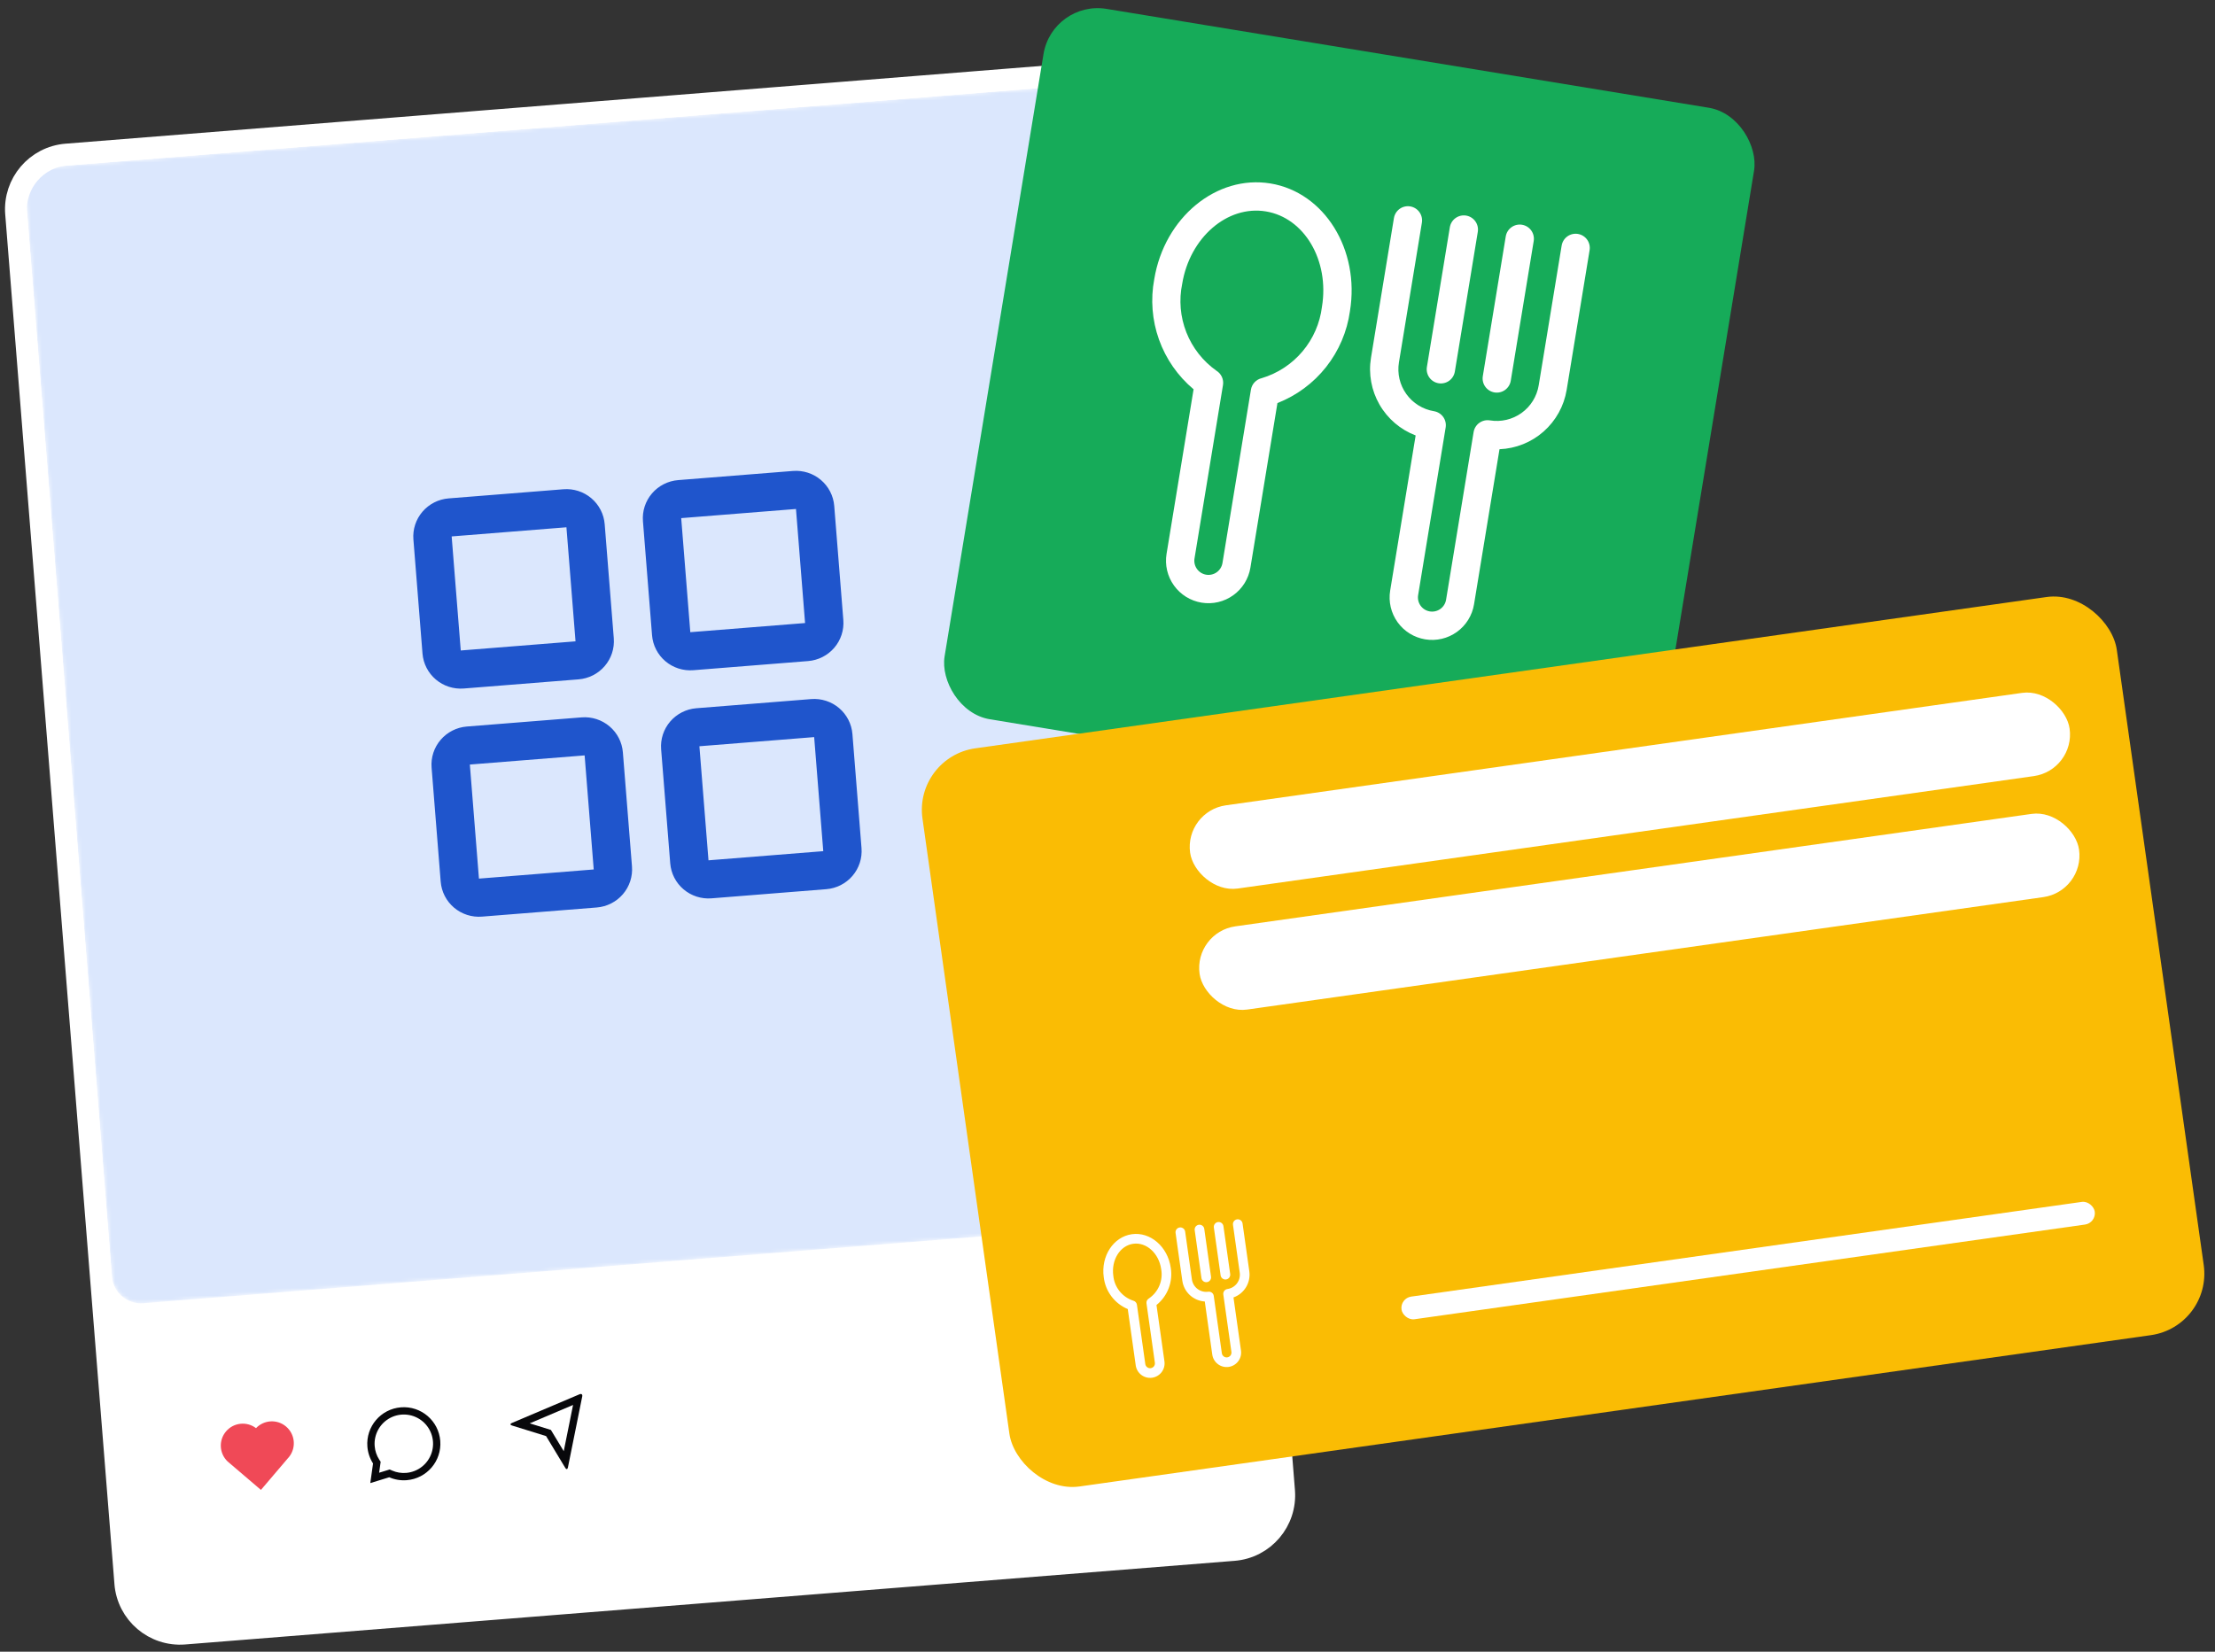
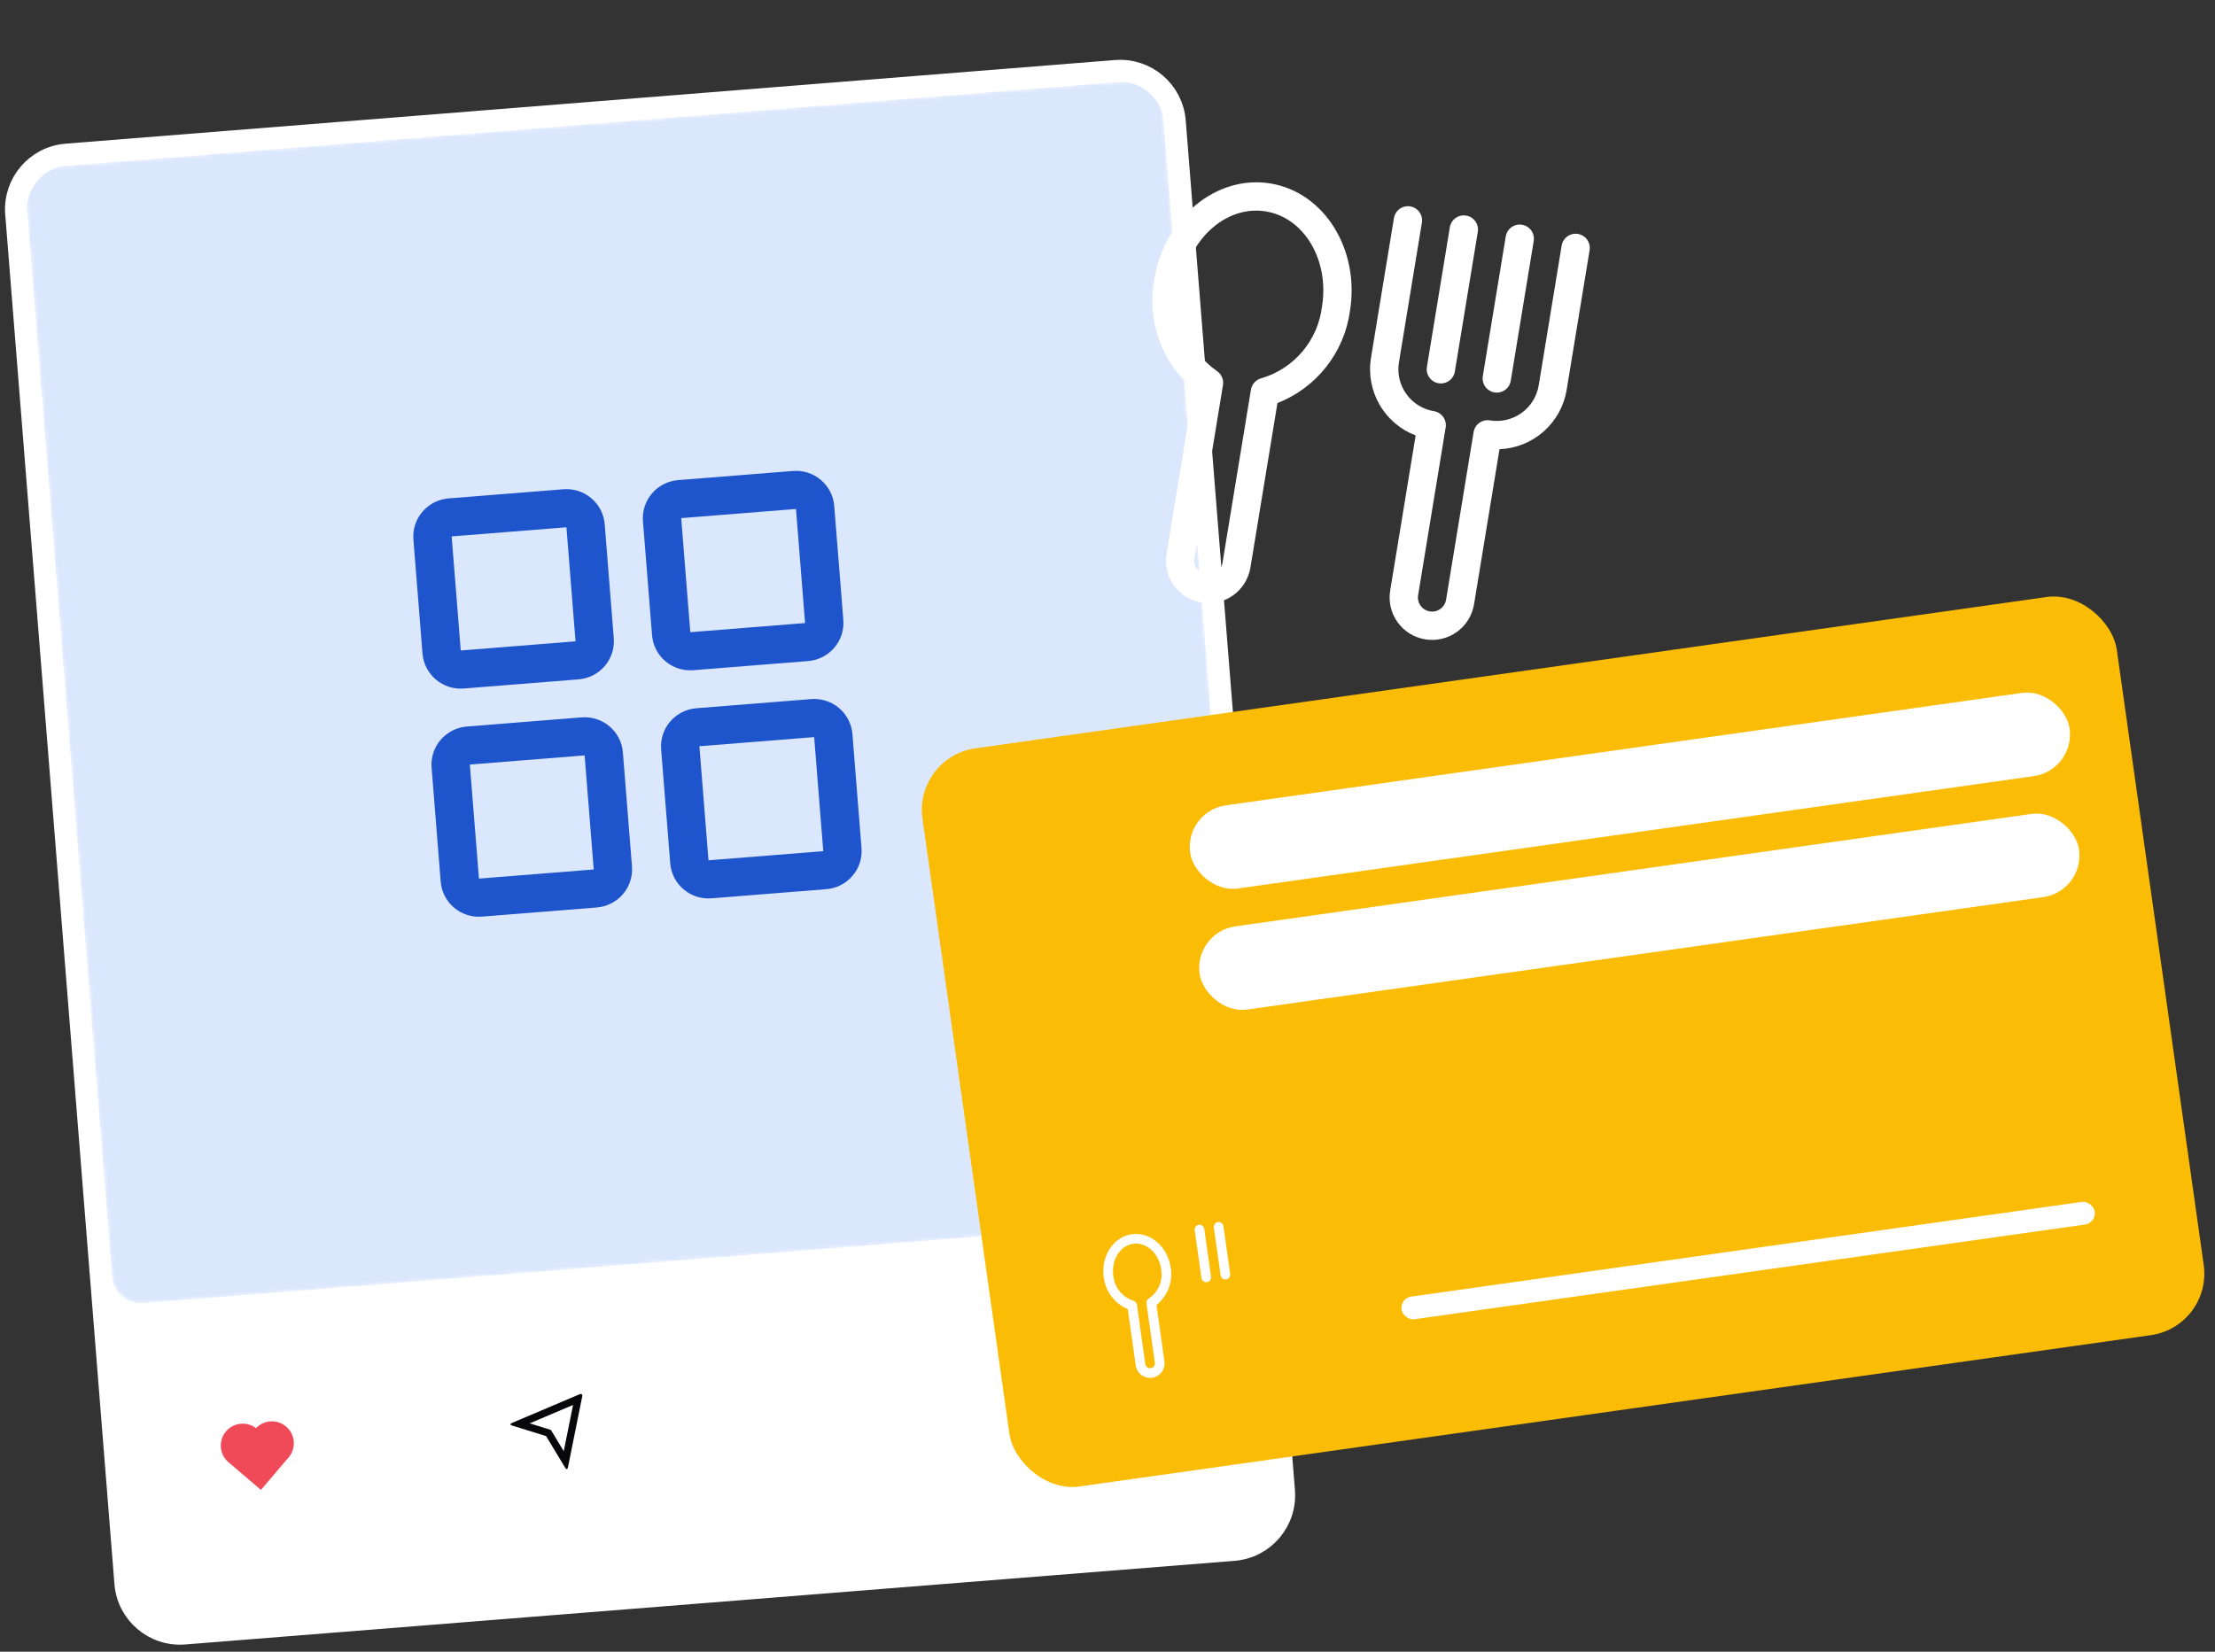
<svg xmlns="http://www.w3.org/2000/svg" viewBox="0 0 606 452" fill="none">
  <rect x="0" y="0" width="606" height="452" fill="#333333" stroke="none" />
  <g clip-path="url(#clip0_7448_709)">
    <path d="M305.268 19.421L18.179 42.307C9.921 42.965 3.76 50.194 4.419 58.452L34.297 433.263C34.956 441.521 42.184 447.681 50.442 447.023L337.531 424.137C345.789 423.479 351.95 416.251 351.292 407.993L321.413 33.182C320.755 24.924 313.526 18.763 305.268 19.421Z" fill="white" />
    <mask id="mask0_7448_709" style="mask-type:luminance" maskUnits="userSpaceOnUse" x="57" y="385" width="27" height="27">
      <path d="M81.643 385.349L57.719 387.256L59.626 411.18L83.55 409.273L81.643 385.349Z" fill="white" />
    </mask>
    <g mask="url(#mask0_7448_709)">
      <path d="M70.044 390.817C72.218 388.528 75.842 388.31 78.278 390.39C80.713 392.471 81.078 396.065 79.168 398.581L71.389 407.72L62.263 399.928C59.979 397.747 59.77 394.134 61.844 391.7C63.922 389.263 67.528 388.899 70.044 390.817Z" fill="#F04957" />
    </g>
    <mask id="mask1_7448_709" style="mask-type:luminance" maskUnits="userSpaceOnUse" x="97" y="382" width="27" height="27">
-       <path d="M121.518 382.171L97.594 384.078L99.501 408.002L123.425 406.095L121.518 382.171Z" fill="white" />
-     </mask>
+       </mask>
    <g mask="url(#mask1_7448_709)">
      <path d="M106.489 404.259L101.308 405.852L102.06 400.484C101.173 399.101 100.641 397.52 100.513 395.883C100.075 390.378 104.182 385.559 109.687 385.12C115.193 384.682 120.011 388.789 120.45 394.294C120.889 399.8 116.782 404.618 111.276 405.057C109.639 405.19 107.994 404.916 106.489 404.259ZM106.61 402.13L107.289 402.427C108.493 402.952 109.808 403.17 111.118 403.063C112.695 402.938 114.199 402.346 115.441 401.366C116.682 400.385 117.605 399.058 118.093 397.553C118.58 396.047 118.61 394.432 118.179 392.909C117.748 391.387 116.875 390.026 115.671 389C114.467 387.974 112.985 387.327 111.414 387.143C109.843 386.959 108.252 387.244 106.843 387.963C105.434 388.684 104.27 389.805 103.498 391.186C102.726 392.568 102.381 394.146 102.507 395.724C102.613 397.054 103.039 398.308 103.743 399.404L104.143 400.027L103.724 403.017L106.61 402.13Z" fill="#08080B" />
    </g>
    <mask id="mask2_7448_709" style="mask-type:luminance" maskUnits="userSpaceOnUse" x="137" y="378" width="27" height="27">
      <path d="M161.393 378.992L137.469 380.899L139.376 404.824L163.3 402.916L161.393 378.992Z" fill="white" />
    </mask>
    <g mask="url(#mask2_7448_709)">
      <path d="M140.064 390.092C139.54 389.928 139.521 389.623 140.043 389.402L158.564 381.544C159.077 381.326 159.402 381.597 159.296 382.125L155.376 401.584C155.269 402.123 154.946 402.173 154.667 401.711L149.401 392.989L140.064 390.092ZM144.923 389.504L150.72 391.304L154.234 397.125L156.783 384.472L144.923 389.504Z" fill="#08080B" />
    </g>
    <mask id="mask3_7448_709" style="mask-type:luminance" maskUnits="userSpaceOnUse" x="296" y="366" width="27" height="27">
-       <path d="M320.885 366.277L296.961 368.185L298.868 392.109L322.792 390.202L320.885 366.277Z" fill="white" />
-     </mask>
+       </mask>
    <g mask="url(#mask3_7448_709)">
      <path d="M302.255 369.769L316.21 368.657C316.476 368.636 316.737 368.72 316.939 368.891C317.141 369.064 317.266 369.309 317.287 369.574L318.808 388.656C318.816 388.745 318.799 388.835 318.759 388.915C318.721 388.996 318.661 389.063 318.586 389.114C318.511 389.163 318.425 389.191 318.336 389.196C318.246 389.2 318.157 389.181 318.078 389.14L310.506 385.192L303.656 390.289C303.585 390.342 303.5 390.374 303.411 390.384C303.322 390.394 303.233 390.38 303.151 390.343C303.07 390.306 302.999 390.248 302.948 390.175C302.896 390.102 302.867 390.017 302.858 389.928L301.337 370.845C301.316 370.58 301.402 370.319 301.573 370.116C301.746 369.915 301.99 369.79 302.255 369.769ZM315.372 370.73L303.41 371.683L304.637 387.067L310.319 382.841L316.599 386.113L315.372 370.73Z" fill="#08080B" />
    </g>
    <mask id="mask4_7448_709" style="mask-type:luminance" maskUnits="userSpaceOnUse" x="7" y="22" width="335" height="335">
      <path d="M309.5 22.094L14.436 45.615C10.031 45.966 6.746 49.821 7.097 54.226L30.618 349.29C30.969 353.694 34.824 356.98 39.229 356.629L334.293 333.107C338.697 332.756 341.983 328.901 341.632 324.497L318.11 29.433C317.759 25.028 313.904 21.742 309.5 22.094Z" fill="white" />
    </mask>
    <g mask="url(#mask4_7448_709)">
      <path d="M309.5 22.094L14.436 45.615C10.031 45.966 6.746 49.821 7.097 54.226L30.618 349.29C30.969 353.694 34.824 356.98 39.229 356.629L334.293 333.107C338.697 332.756 341.983 328.901 341.632 324.497L318.11 29.433C317.759 25.028 313.904 21.742 309.5 22.094Z" fill="#DBE7FD" />
    </g>
    <path d="M305.268 19.421L18.179 42.307C9.921 42.965 3.76 50.194 4.419 58.452L34.297 433.263C34.956 441.521 42.184 447.681 50.442 447.023L337.531 424.137C345.789 423.479 351.95 416.251 351.292 407.993L321.413 33.182C320.755 24.924 313.526 18.763 305.268 19.421Z" stroke="white" stroke-width="6" />
    <path d="M154.141 133.886L122.74 136.389C119.964 136.611 117.389 137.919 115.582 140.027C113.775 142.134 112.883 144.869 113.103 147.628L115.591 178.842C115.811 181.601 117.125 184.16 119.243 185.954C121.362 187.749 124.111 188.633 126.887 188.412L158.288 185.909C161.064 185.687 163.639 184.379 165.446 182.271C167.253 180.163 168.145 177.429 167.925 174.67L165.437 143.456C165.217 140.697 163.903 138.138 161.785 136.344C159.666 134.549 156.917 133.665 154.141 133.886ZM157.458 175.504L126.058 178.007L123.57 146.794L154.97 144.291L157.458 175.504ZM216.941 128.88L185.541 131.383C182.765 131.604 180.19 132.913 178.383 135.02C176.575 137.128 175.684 139.862 175.904 142.622L178.392 173.835C178.612 176.595 179.926 179.153 182.044 180.948C184.162 182.743 186.912 183.627 189.688 183.405L221.088 180.902C223.864 180.681 226.439 179.373 228.247 177.265C230.054 175.157 230.946 172.423 230.726 169.663L228.238 138.45C228.018 135.69 226.704 133.132 224.585 131.337C222.467 129.542 219.717 128.659 216.941 128.88ZM220.259 170.498L188.859 173.001L186.37 141.787L217.771 139.284L220.259 170.498ZM159.117 196.313L127.717 198.816C124.941 199.038 122.366 200.346 120.559 202.454C118.751 204.561 117.859 207.296 118.079 210.055L120.568 241.269C120.788 244.028 122.101 246.587 124.22 248.381C126.338 250.176 129.088 251.06 131.864 250.839L163.264 248.336C166.04 248.114 168.615 246.806 170.422 244.698C172.23 242.59 173.122 239.856 172.902 237.097L170.413 205.883C170.193 203.124 168.88 200.565 166.761 198.77C164.643 196.976 161.893 196.092 159.117 196.313ZM162.435 237.931L131.034 240.434L128.546 209.221L159.947 206.718L162.435 237.931ZM221.918 191.307L190.518 193.81C187.742 194.031 185.167 195.34 183.359 197.447C181.552 199.555 180.66 202.289 180.88 205.049L183.368 236.262C183.588 239.022 184.902 241.58 187.021 243.375C189.139 245.17 191.889 246.054 194.665 245.832L226.065 243.329C228.841 243.108 231.416 241.8 233.223 239.692C235.031 237.584 235.922 234.85 235.702 232.09L233.214 200.877C232.994 198.117 231.68 195.559 229.562 193.764C227.444 191.969 224.694 191.085 221.918 191.307ZM225.236 232.925L193.835 235.428L191.347 204.214L222.747 201.711L225.236 232.925Z" fill="#1F55CC" />
  </g>
-   <rect x="287.922" width="197" height="197" rx="15" transform="rotate(9.324 287.922 0)" fill="#16AB59" />
  <g clip-path="url(#clip1_7448_709)">
    <path d="M347.58 50.204C332.824 47.781 318.56 59.533 315.791 76.4C314.749 81.925 315.196 87.628 317.087 92.923C318.978 98.219 322.245 102.915 326.551 106.53L319.157 151.563C318.657 154.605 319.387 157.722 321.185 160.226C322.983 162.731 325.702 164.418 328.745 164.918C331.787 165.417 334.904 164.688 337.408 162.89C339.913 161.092 341.6 158.372 342.1 155.33L349.494 110.297C354.73 108.249 359.327 104.844 362.812 100.431C366.297 96.018 368.545 90.758 369.324 85.189C372.093 68.322 362.336 52.627 347.58 50.204ZM345.185 103.487C344.438 103.662 343.76 104.053 343.236 104.613C342.712 105.173 342.366 105.876 342.242 106.632L334.452 154.074C334.286 155.088 333.723 155.995 332.888 156.594C332.053 157.194 331.015 157.437 330.001 157.27C328.986 157.104 328.08 156.541 327.481 155.706C326.881 154.872 326.638 153.833 326.805 152.819L334.594 105.377C334.718 104.62 334.615 103.844 334.298 103.146C333.98 102.448 333.463 101.859 332.811 101.456C329.103 98.831 326.241 95.18 324.576 90.953C322.911 86.725 322.516 82.104 323.438 77.655C325.516 65.002 335.782 56.121 346.324 57.852C356.867 59.583 363.754 71.281 361.676 83.933C361.128 88.444 359.276 92.696 356.346 96.169C353.417 99.643 349.538 102.186 345.185 103.487Z" fill="white" />
    <path d="M431.702 64.016C430.687 63.85 429.649 64.093 428.814 64.692C427.979 65.292 427.416 66.198 427.25 67.212L420.972 105.45C420.472 108.493 418.784 111.212 416.28 113.01C413.775 114.808 410.659 115.538 407.617 115.038C406.603 114.872 405.564 115.115 404.729 115.714C403.894 116.314 403.332 117.22 403.165 118.234L395.631 164.12C395.464 165.134 394.902 166.04 394.067 166.64C393.232 167.239 392.193 167.482 391.179 167.316C390.165 167.149 389.259 166.587 388.659 165.752C388.06 164.917 387.817 163.878 387.983 162.864L395.517 116.979C395.684 115.964 395.441 114.926 394.841 114.091C394.242 113.256 393.336 112.693 392.321 112.527C389.279 112.027 386.56 110.34 384.762 107.835C382.964 105.331 382.234 102.214 382.734 99.172L389.012 60.934C389.178 59.92 388.935 58.881 388.336 58.046C387.737 57.211 386.83 56.649 385.816 56.482C384.802 56.316 383.763 56.559 382.928 57.158C382.093 57.758 381.531 58.664 381.364 59.678L375.086 97.916C374.367 102.323 375.19 106.843 377.416 110.713C379.642 114.584 383.135 117.569 387.305 119.164L380.336 161.608C379.836 164.651 380.566 167.767 382.364 170.272C384.162 172.776 386.881 174.464 389.924 174.963C392.966 175.463 396.082 174.733 398.587 172.935C401.091 171.137 402.779 168.418 403.279 165.375L410.248 122.931C414.709 122.753 418.972 121.042 422.319 118.086C425.666 115.131 427.891 111.111 428.619 106.706L434.898 68.468C435.064 67.454 434.821 66.415 434.222 65.58C433.622 64.746 432.716 64.183 431.702 64.016Z" fill="white" />
    <path d="M393.579 104.88C394.593 105.046 395.632 104.803 396.467 104.204C397.301 103.604 397.864 102.698 398.03 101.684L404.309 63.446C404.475 62.432 404.232 61.393 403.633 60.558C403.033 59.723 402.127 59.161 401.113 58.994C400.099 58.828 399.06 59.071 398.225 59.67C397.39 60.269 396.828 61.176 396.661 62.19L390.383 100.428C390.216 101.442 390.459 102.481 391.059 103.316C391.658 104.151 392.565 104.713 393.579 104.88Z" fill="white" />
    <path d="M408.876 107.39C409.89 107.557 410.929 107.314 411.763 106.714C412.598 106.115 413.161 105.209 413.327 104.194L419.606 65.956C419.772 64.942 419.529 63.904 418.93 63.069C418.33 62.234 417.424 61.671 416.41 61.505C415.396 61.338 414.357 61.581 413.522 62.181C412.687 62.78 412.125 63.687 411.958 64.701L405.68 102.939C405.513 103.953 405.756 104.992 406.356 105.826C406.955 106.661 407.862 107.224 408.876 107.39Z" fill="white" />
  </g>
  <g clip-path="url(#clip2_7448_709)">
    <rect x="250" y="207.159" width="330" height="204" rx="17" transform="rotate(-8.041 250 207.159)" fill="#FABC04" />
    <g clip-path="url(#clip3_7448_709)">
      <path d="M309.659 337.747C304.607 338.461 301.159 343.74 301.974 349.514C302.198 351.42 302.924 353.231 304.079 354.763C305.234 356.295 306.776 357.491 308.546 358.23L310.724 373.647C310.871 374.688 311.426 375.629 312.267 376.261C313.107 376.894 314.164 377.167 315.206 377.019C316.248 376.872 317.188 376.317 317.821 375.477C318.453 374.636 318.726 373.579 318.579 372.537L316.401 357.12C317.897 355.92 319.048 354.343 319.733 352.552C320.419 350.76 320.615 348.818 320.302 346.925C319.486 341.151 314.71 337.034 309.659 337.747ZM314.304 355.342C314.079 355.475 313.898 355.671 313.784 355.907C313.671 356.142 313.63 356.407 313.666 356.666L315.96 372.907C316.009 373.254 315.919 373.607 315.708 373.887C315.497 374.167 315.183 374.352 314.836 374.401C314.489 374.45 314.137 374.359 313.856 374.149C313.576 373.938 313.391 373.624 313.342 373.277L311.048 357.035C311.011 356.776 310.899 356.534 310.724 356.339C310.55 356.144 310.322 356.005 310.068 355.94C308.593 355.463 307.29 354.566 306.317 353.359C305.344 352.152 304.745 350.687 304.593 349.144C303.981 344.813 306.419 340.875 310.029 340.365C313.638 339.856 317.071 342.964 317.683 347.295C317.964 348.82 317.794 350.393 317.194 351.822C316.593 353.252 315.589 354.475 314.304 355.342Z" fill="white" />
-       <path d="M338.455 333.679C338.108 333.728 337.795 333.913 337.584 334.193C337.373 334.474 337.282 334.826 337.331 335.173L339.18 348.264C339.328 349.305 339.055 350.363 338.422 351.203C337.79 352.044 336.849 352.599 335.808 352.746C335.461 352.795 335.147 352.98 334.936 353.26C334.726 353.54 334.635 353.893 334.684 354.24L336.903 369.949C336.952 370.296 336.861 370.648 336.65 370.929C336.439 371.209 336.126 371.394 335.779 371.443C335.431 371.492 335.079 371.401 334.799 371.19C334.519 370.979 334.334 370.666 334.285 370.319L332.066 354.61C332.017 354.262 331.832 353.949 331.551 353.738C331.271 353.527 330.919 353.436 330.572 353.485C329.53 353.633 328.473 353.36 327.632 352.727C326.792 352.095 326.237 351.155 326.09 350.113L324.241 337.022C324.192 336.675 324.007 336.362 323.726 336.151C323.446 335.94 323.094 335.849 322.747 335.898C322.399 335.947 322.086 336.132 321.875 336.412C321.664 336.692 321.573 337.045 321.622 337.392L323.472 350.483C323.686 351.991 324.414 353.379 325.533 354.413C326.652 355.446 328.093 356.063 329.614 356.158L331.666 370.688C331.814 371.73 332.368 372.67 333.209 373.303C334.049 373.935 335.107 374.208 336.148 374.061C337.19 373.914 338.13 373.359 338.763 372.518C339.395 371.678 339.668 370.62 339.521 369.579L337.468 355.048C338.903 354.536 340.117 353.545 340.906 352.241C341.695 350.938 342.01 349.403 341.799 347.894L339.949 334.803C339.9 334.456 339.715 334.143 339.435 333.932C339.155 333.721 338.803 333.63 338.455 333.679Z" fill="white" />
      <path d="M330.2 350.867C330.547 350.818 330.861 350.633 331.071 350.353C331.282 350.072 331.373 349.72 331.324 349.373L329.475 336.282C329.426 335.935 329.241 335.621 328.961 335.411C328.681 335.2 328.328 335.109 327.981 335.158C327.634 335.207 327.32 335.392 327.109 335.672C326.899 335.952 326.808 336.305 326.857 336.652L328.706 349.743C328.755 350.09 328.94 350.403 329.22 350.614C329.5 350.825 329.853 350.916 330.2 350.867Z" fill="white" />
      <path d="M335.442 350.127C335.789 350.078 336.103 349.894 336.314 349.613C336.524 349.333 336.615 348.981 336.566 348.634L334.717 335.543C334.668 335.196 334.483 334.882 334.203 334.671C333.923 334.46 333.57 334.37 333.223 334.419C332.876 334.468 332.562 334.653 332.352 334.933C332.141 335.213 332.05 335.565 332.099 335.913L333.948 349.003C333.997 349.351 334.182 349.664 334.462 349.875C334.742 350.086 335.095 350.177 335.442 350.127Z" fill="white" />
    </g>
    <rect x="324" y="221.987" width="243" height="23" rx="11.5" transform="rotate(-8.04 324 221.987)" fill="white" />
    <rect x="383" y="355.255" width="191.546" height="6.263" rx="3.132" transform="rotate(-8.04 383 355.255)" fill="white" />
    <rect x="326.586" y="255.106" width="243" height="23" rx="11.5" transform="rotate(-8.04 326.586 255.106)" fill="white" />
  </g>
  <defs>
    <clipPath id="clip0_7448_709">
      <rect width="324" height="412" fill="white" transform="translate(0 40.747) rotate(-4.558)" />
    </clipPath>
    <clipPath id="clip1_7448_709">
      <rect width="124" height="124" fill="white" transform="translate(317.617 41.357) rotate(9.324)" />
    </clipPath>
    <clipPath id="clip2_7448_709">
      <rect x="250" y="207.159" width="330" height="204" rx="17" transform="rotate(-8.041 250 207.159)" fill="white" />
    </clipPath>
    <clipPath id="clip3_7448_709">
      <rect width="42.306" height="42.306" fill="white" transform="translate(299 337.917) rotate(-8.04)" />
    </clipPath>
  </defs>
</svg>